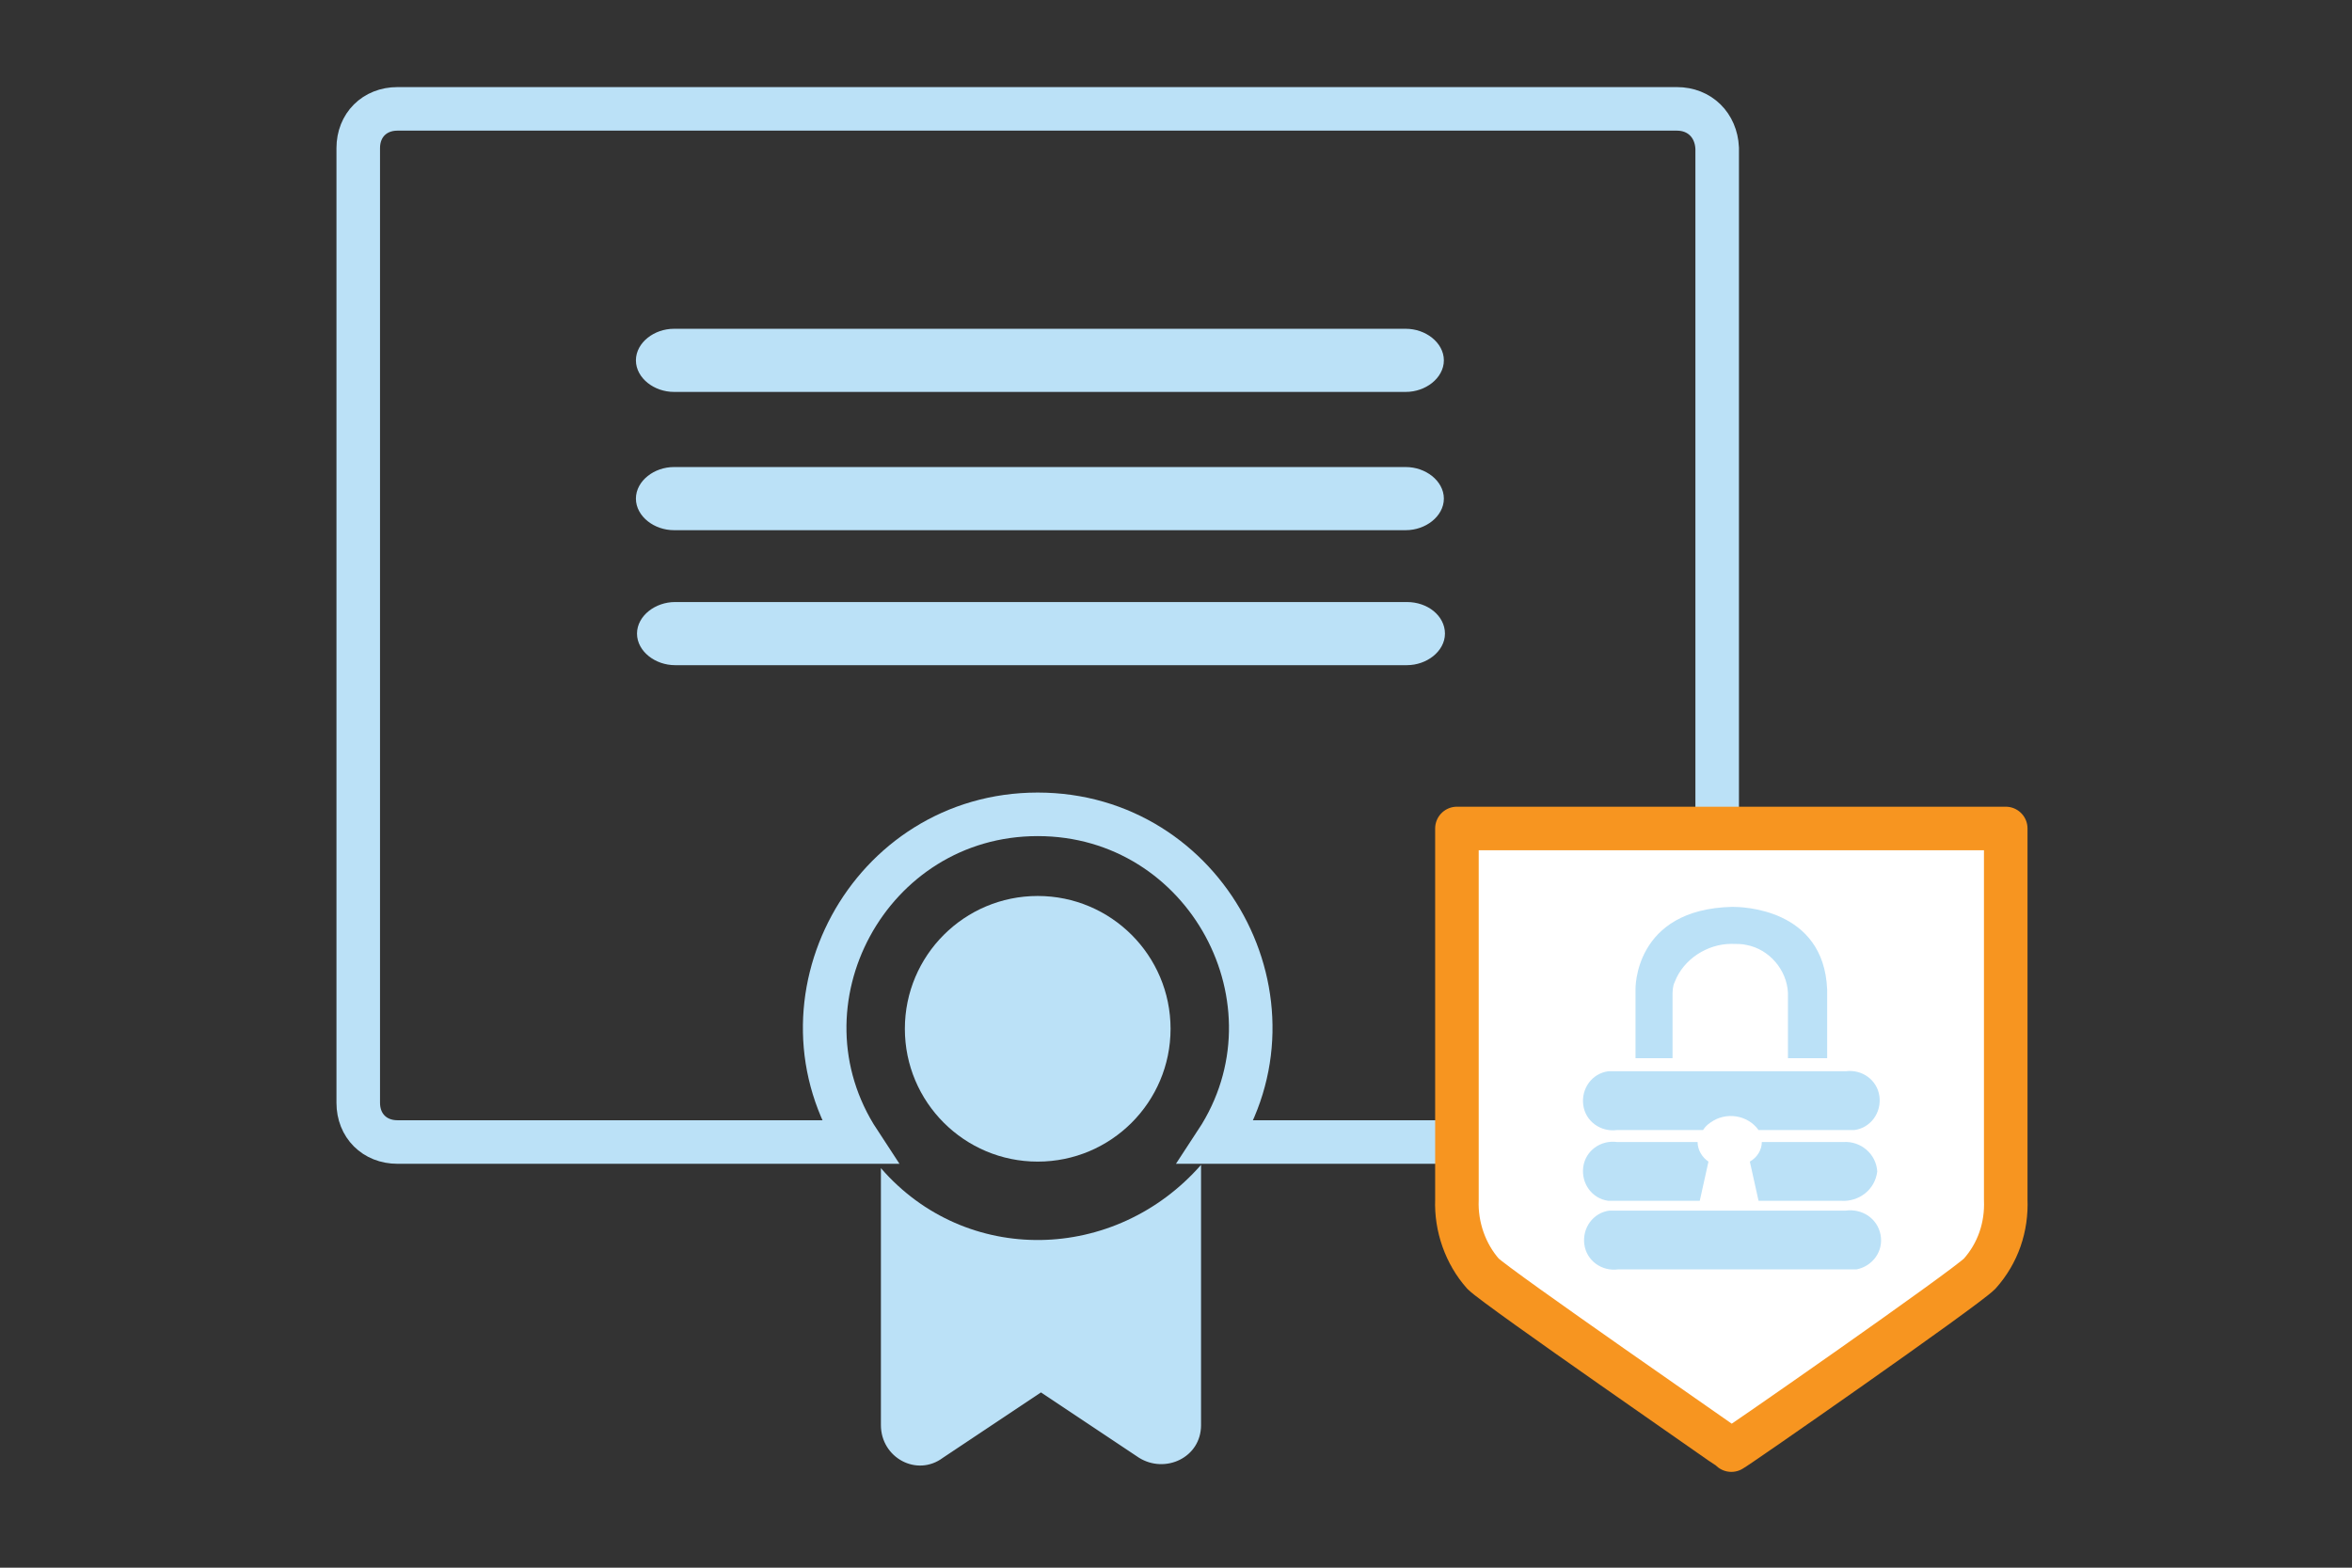
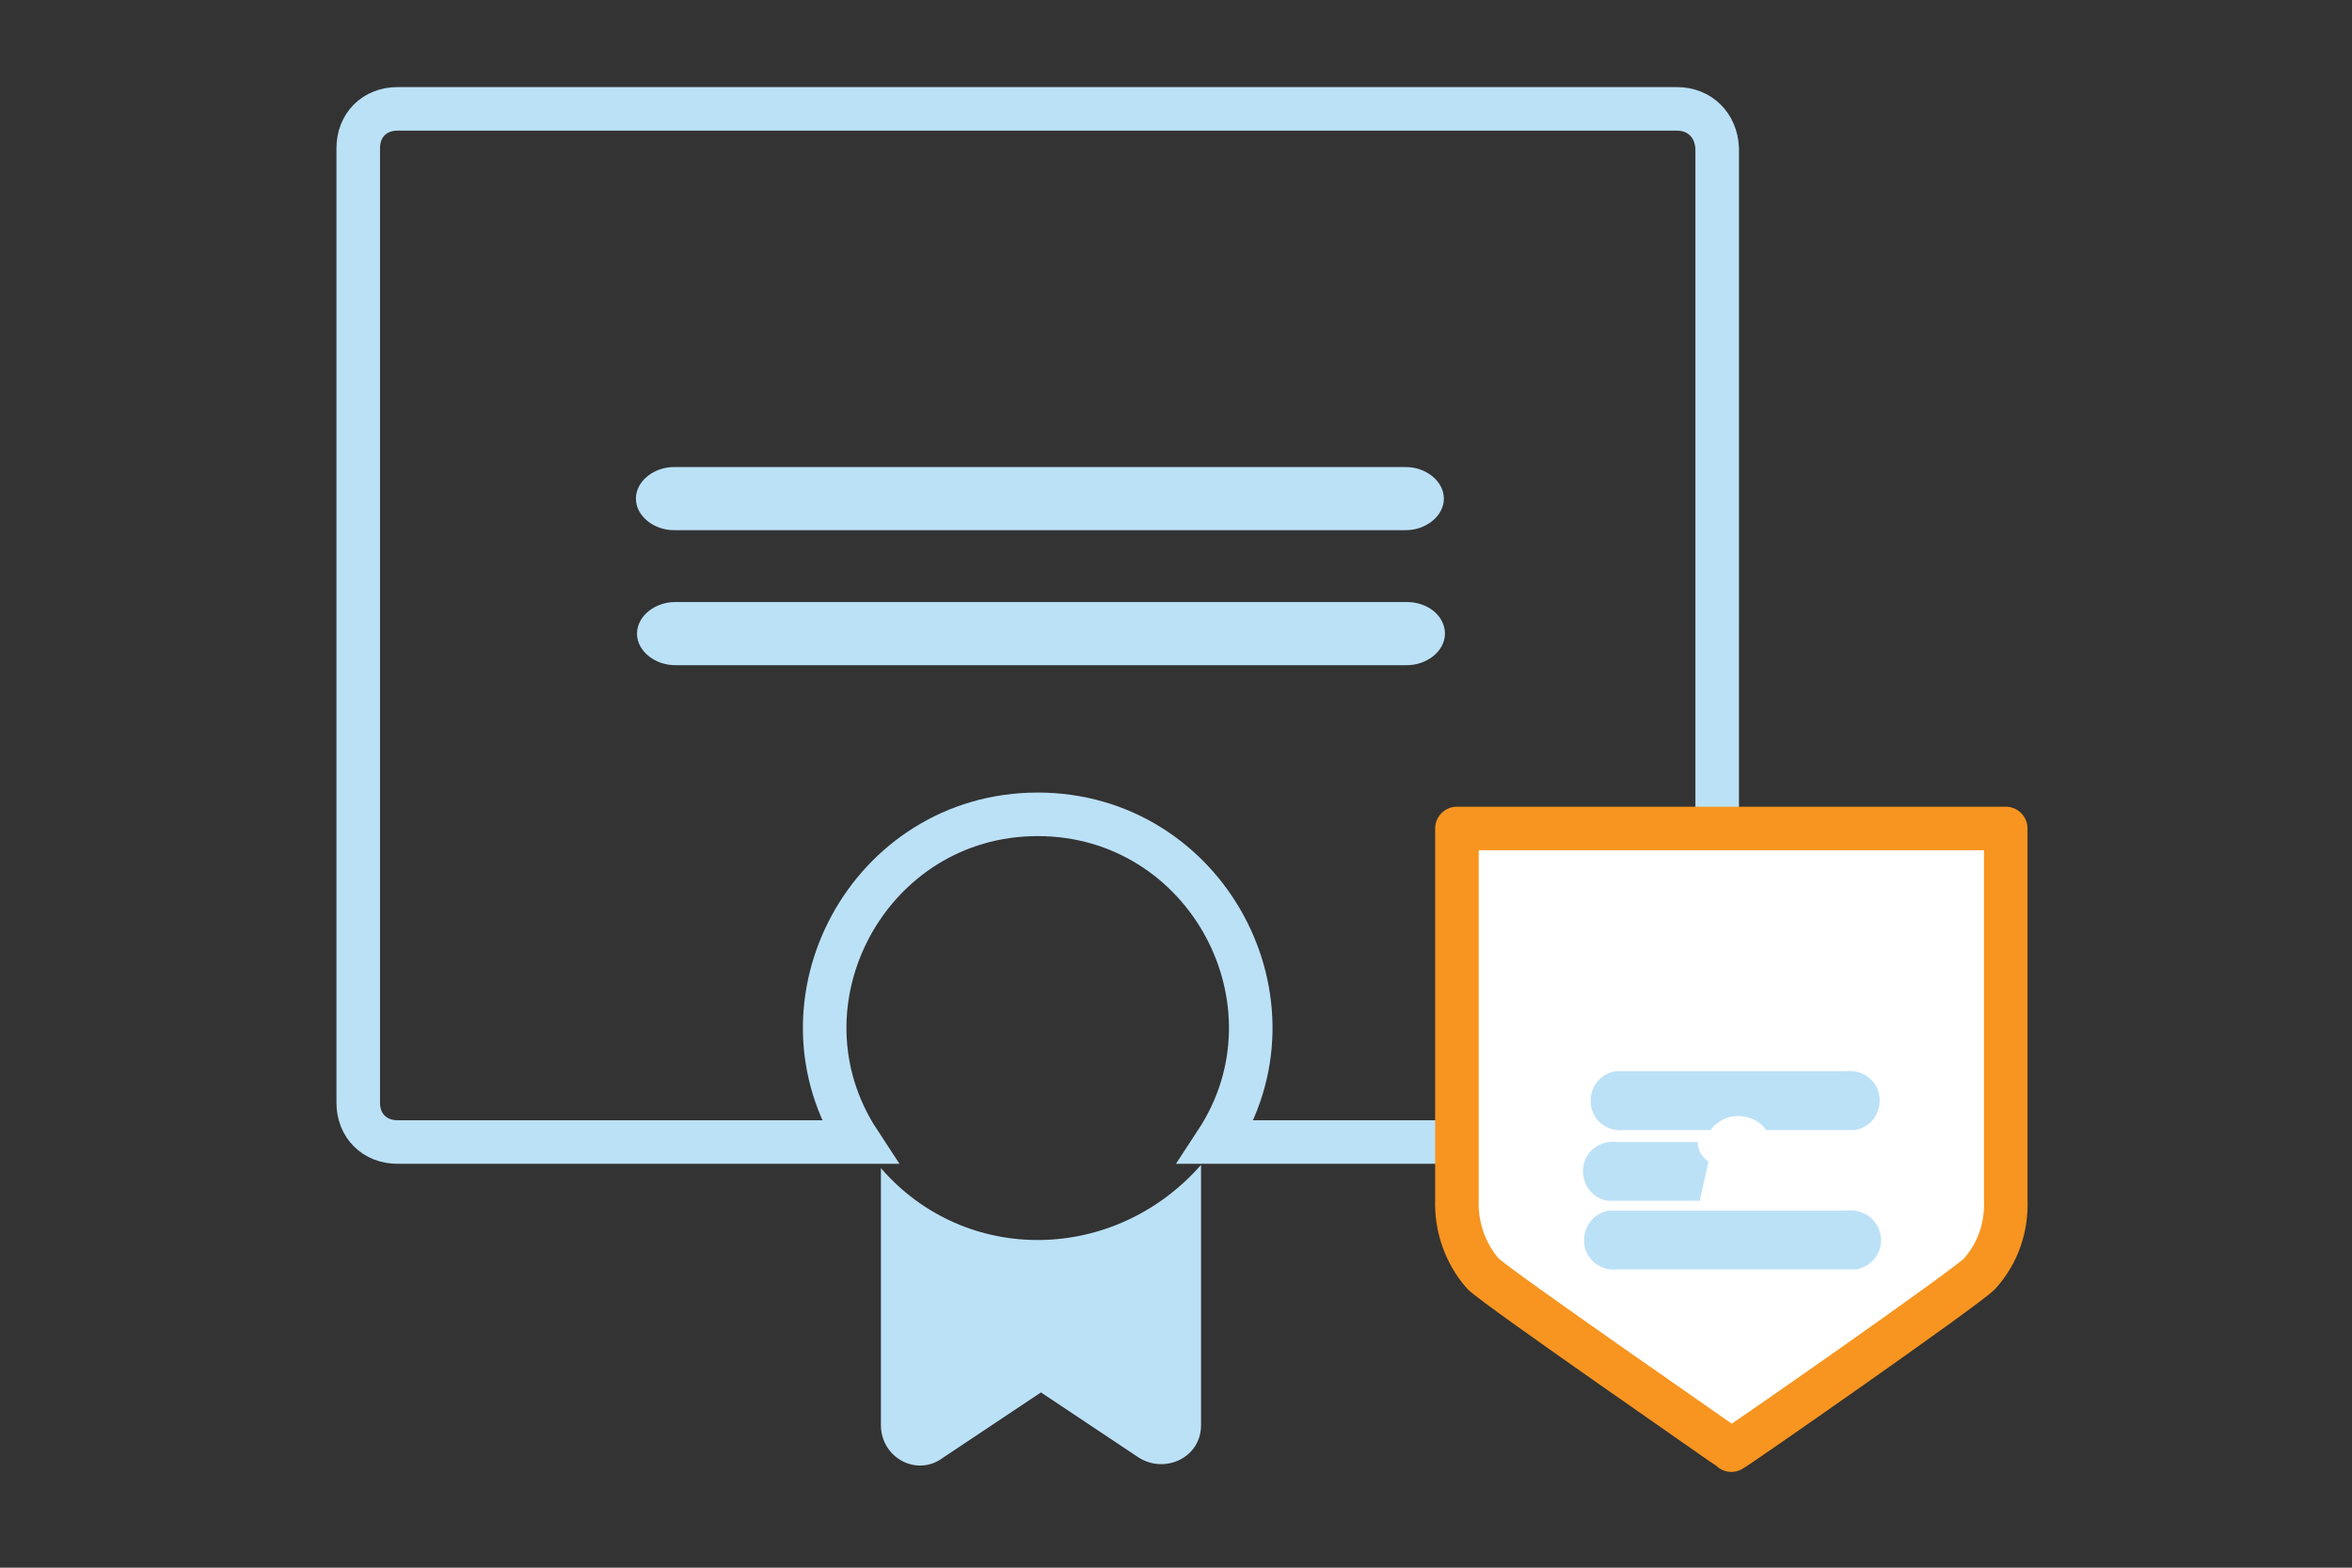
<svg xmlns="http://www.w3.org/2000/svg" version="1.1" id="Layer_1" x="0px" y="0px" viewBox="0 0 216 144" style="enable-background:new 0 0 216 144;" xml:space="preserve">
  <rect x="0" y="0" width="216" height="144" fill="#333333" stroke="none" />
  <style type="text/css"> .st0{fill:#BBE1F7;} .st1{fill:none;stroke:#BBE1F7;stroke-width:4;stroke-miterlimit:10;} .st2{fill:#FFFFFF;stroke:#F79520;stroke-width:4;stroke-linecap:round;stroke-linejoin:round;stroke-miterlimit:22.926;} .st3{fill:#BBE1F7;stroke:#BBE1F7;stroke-miterlimit:10;} </style>
  <g>
-     <ellipse class="st0" cx="95.3" cy="94.5" rx="12.2" ry="12.2" />
    <path class="st1" d="M154,10H36.5c-2.1,0-3.6,1.5-3.6,3.6v87.7c0,2.1,1.5,3.6,3.6,3.6h42.4c-8.4-12.8,0.9-30.1,16.4-30.1 s24.8,17.3,16.4,30.1h42.4c2.1,0,3.6-1.5,3.6-3.6V13.6C157.6,11.5,156.1,10,154,10z" />
    <path class="st0" d="M80.9,107.3v23.6c0,3,3.3,4.8,5.7,3l9-6l9,6c2.4,1.5,5.7,0,5.7-3V107C102.4,116,88.7,116.3,80.9,107.3 L80.9,107.3z" />
  </g>
  <g>
    <path class="st2" d="M133.8,76.1v34.1c-0.1,2.5,0.8,5,2.4,6.8c1.3,1.3,22.6,16,22.8,16.2c0.3-0.1,21.4-14.8,22.8-16.2 c1.7-1.9,2.5-4.3,2.4-6.8V76.1H133.8z" />
    <path class="st0" d="M148.5,110.3h7.6l0.8-3.6c-0.6-0.4-1-1.1-1-1.8h-7.4c-1.5-0.2-2.9,0.8-3.1,2.3c-0.2,1.5,0.8,2.9,2.3,3.1 C148,110.3,148.3,110.3,148.5,110.3z" />
-     <path class="st0" d="M172.4,107.6c-0.1-1.6-1.5-2.8-3.1-2.7h-7.5c0,0.7-0.4,1.4-1.1,1.8l0.8,3.6h7.6 C170.7,110.4,172.2,109.3,172.4,107.6L172.4,107.6z" />
    <path class="st0" d="M159.3,111.2h10.2c1.5-0.2,2.9,0.7,3.2,2.2s-0.7,2.9-2.2,3.2c-0.3,0-0.6,0-0.9,0h-21c-1.5,0.2-2.9-0.8-3.1-2.3 c-0.2-1.5,0.8-2.9,2.3-3.1c0.2,0,0.5,0,0.7,0H159" />
-     <path class="st0" d="M159.3,98.4h10.2c1.5-0.2,2.9,0.8,3.1,2.3c0.2,1.5-0.8,2.9-2.3,3.1c-0.2,0-0.5,0-0.7,0h-8.1 c-1-1.4-3-1.7-4.4-0.7c-0.3,0.2-0.5,0.4-0.7,0.7h-7.9c-1.5,0.2-2.9-0.8-3.1-2.3s0.8-2.9,2.3-3.1c0.2,0,0.5,0,0.7,0H159.3 C159.2,98.4,159.3,98.4,159.3,98.4z" />
-     <path class="st0" d="M164.4,97.2h3.4v-6.3c-0.3-7.5-7.9-7.6-8.7-7.6c-9.1,0.2-8.9,7.6-8.9,7.6v6.3h3.4v-5.7c0-0.4,0-0.9,0.2-1.3 c0.8-2.1,3-3.5,5.2-3.5c0.5,0,1,0,1.4,0.1c2.1,0.4,3.7,2.3,3.8,4.4v6H164.4z" />
+     <path class="st0" d="M159.3,98.4h10.2c1.5-0.2,2.9,0.8,3.1,2.3c0.2,1.5-0.8,2.9-2.3,3.1h-8.1 c-1-1.4-3-1.7-4.4-0.7c-0.3,0.2-0.5,0.4-0.7,0.7h-7.9c-1.5,0.2-2.9-0.8-3.1-2.3s0.8-2.9,2.3-3.1c0.2,0,0.5,0,0.7,0H159.3 C159.2,98.4,159.3,98.4,159.3,98.4z" />
  </g>
  <g>
-     <path class="st3" d="M129.1,30.7H61.9c-1.6,0-3,1.1-3,2.4c0,1.3,1.4,2.4,3,2.4h67.2c1.6,0,3-1.1,3-2.4 C132.1,31.8,130.7,30.7,129.1,30.7z" />
    <path class="st3" d="M129.1,43.4H61.9c-1.6,0-3,1.1-3,2.4s1.4,2.4,3,2.4h67.2c1.6,0,3-1.1,3-2.4S130.7,43.4,129.1,43.4z" />
  </g>
  <path class="st3" d="M129.2,55.8H62c-1.6,0-3,1.1-3,2.4s1.4,2.4,3,2.4h67.2c1.6,0,3-1.1,3-2.4S130.9,55.8,129.2,55.8z" />
</svg>